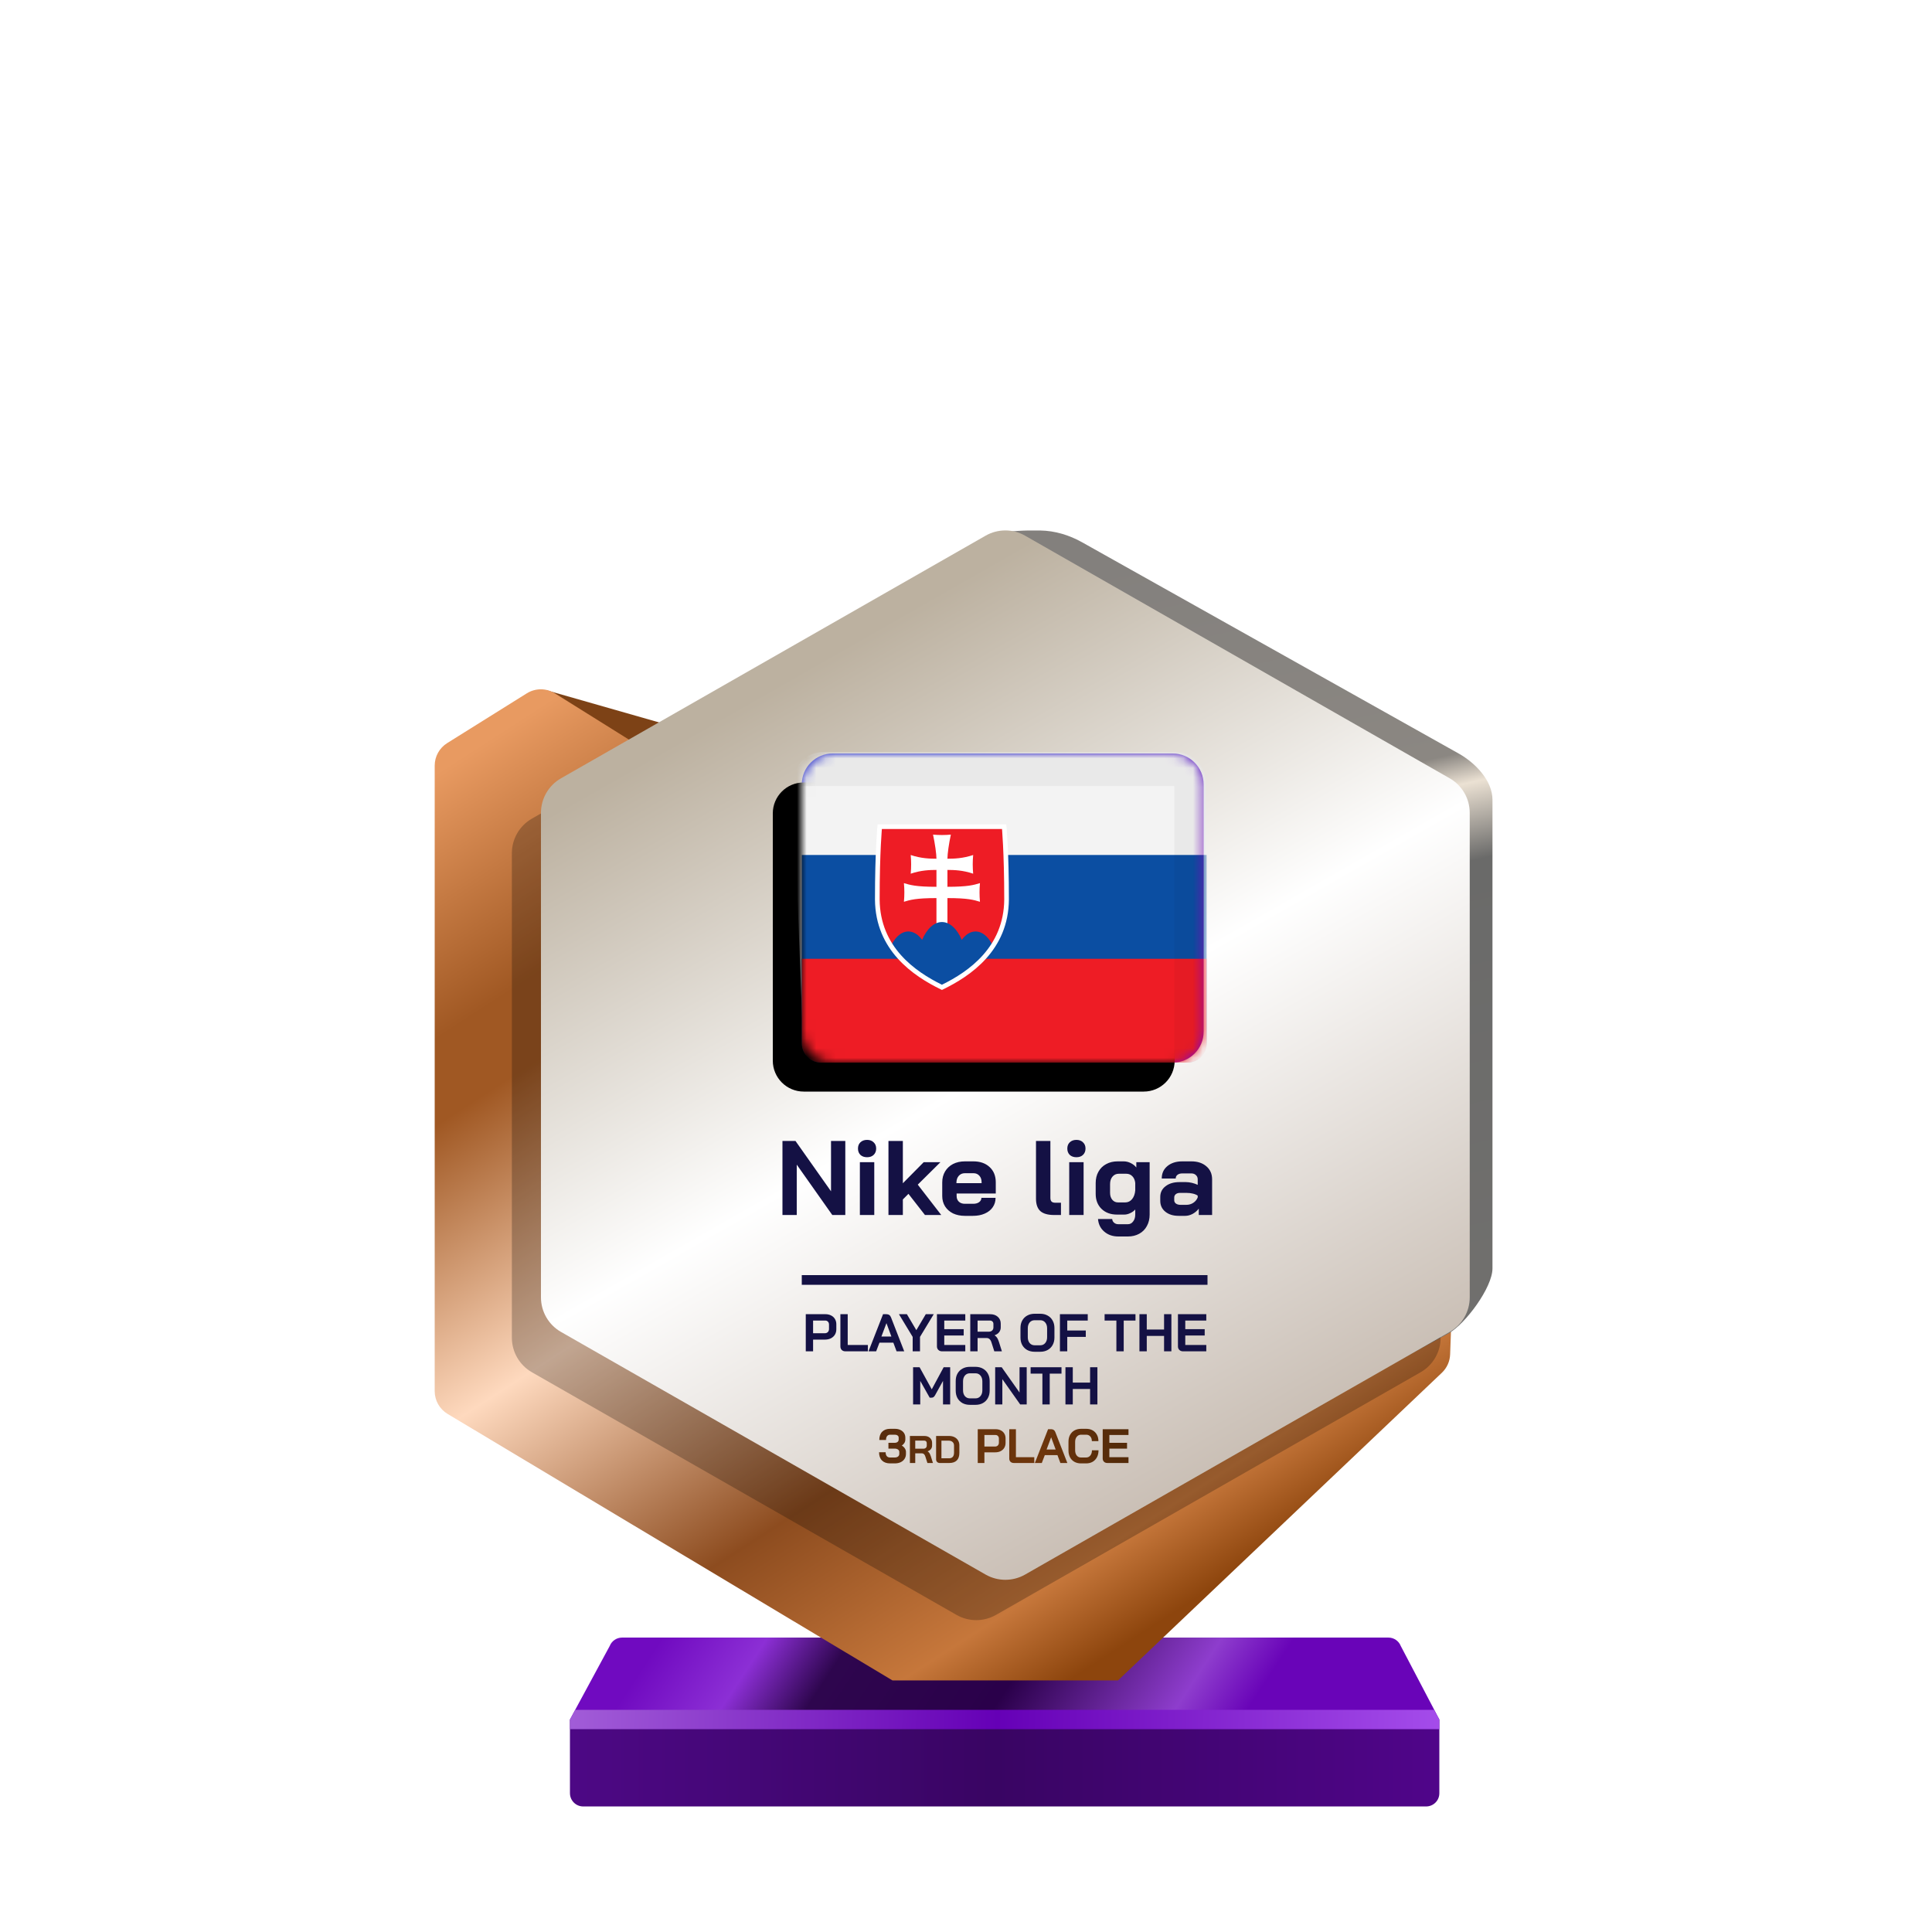
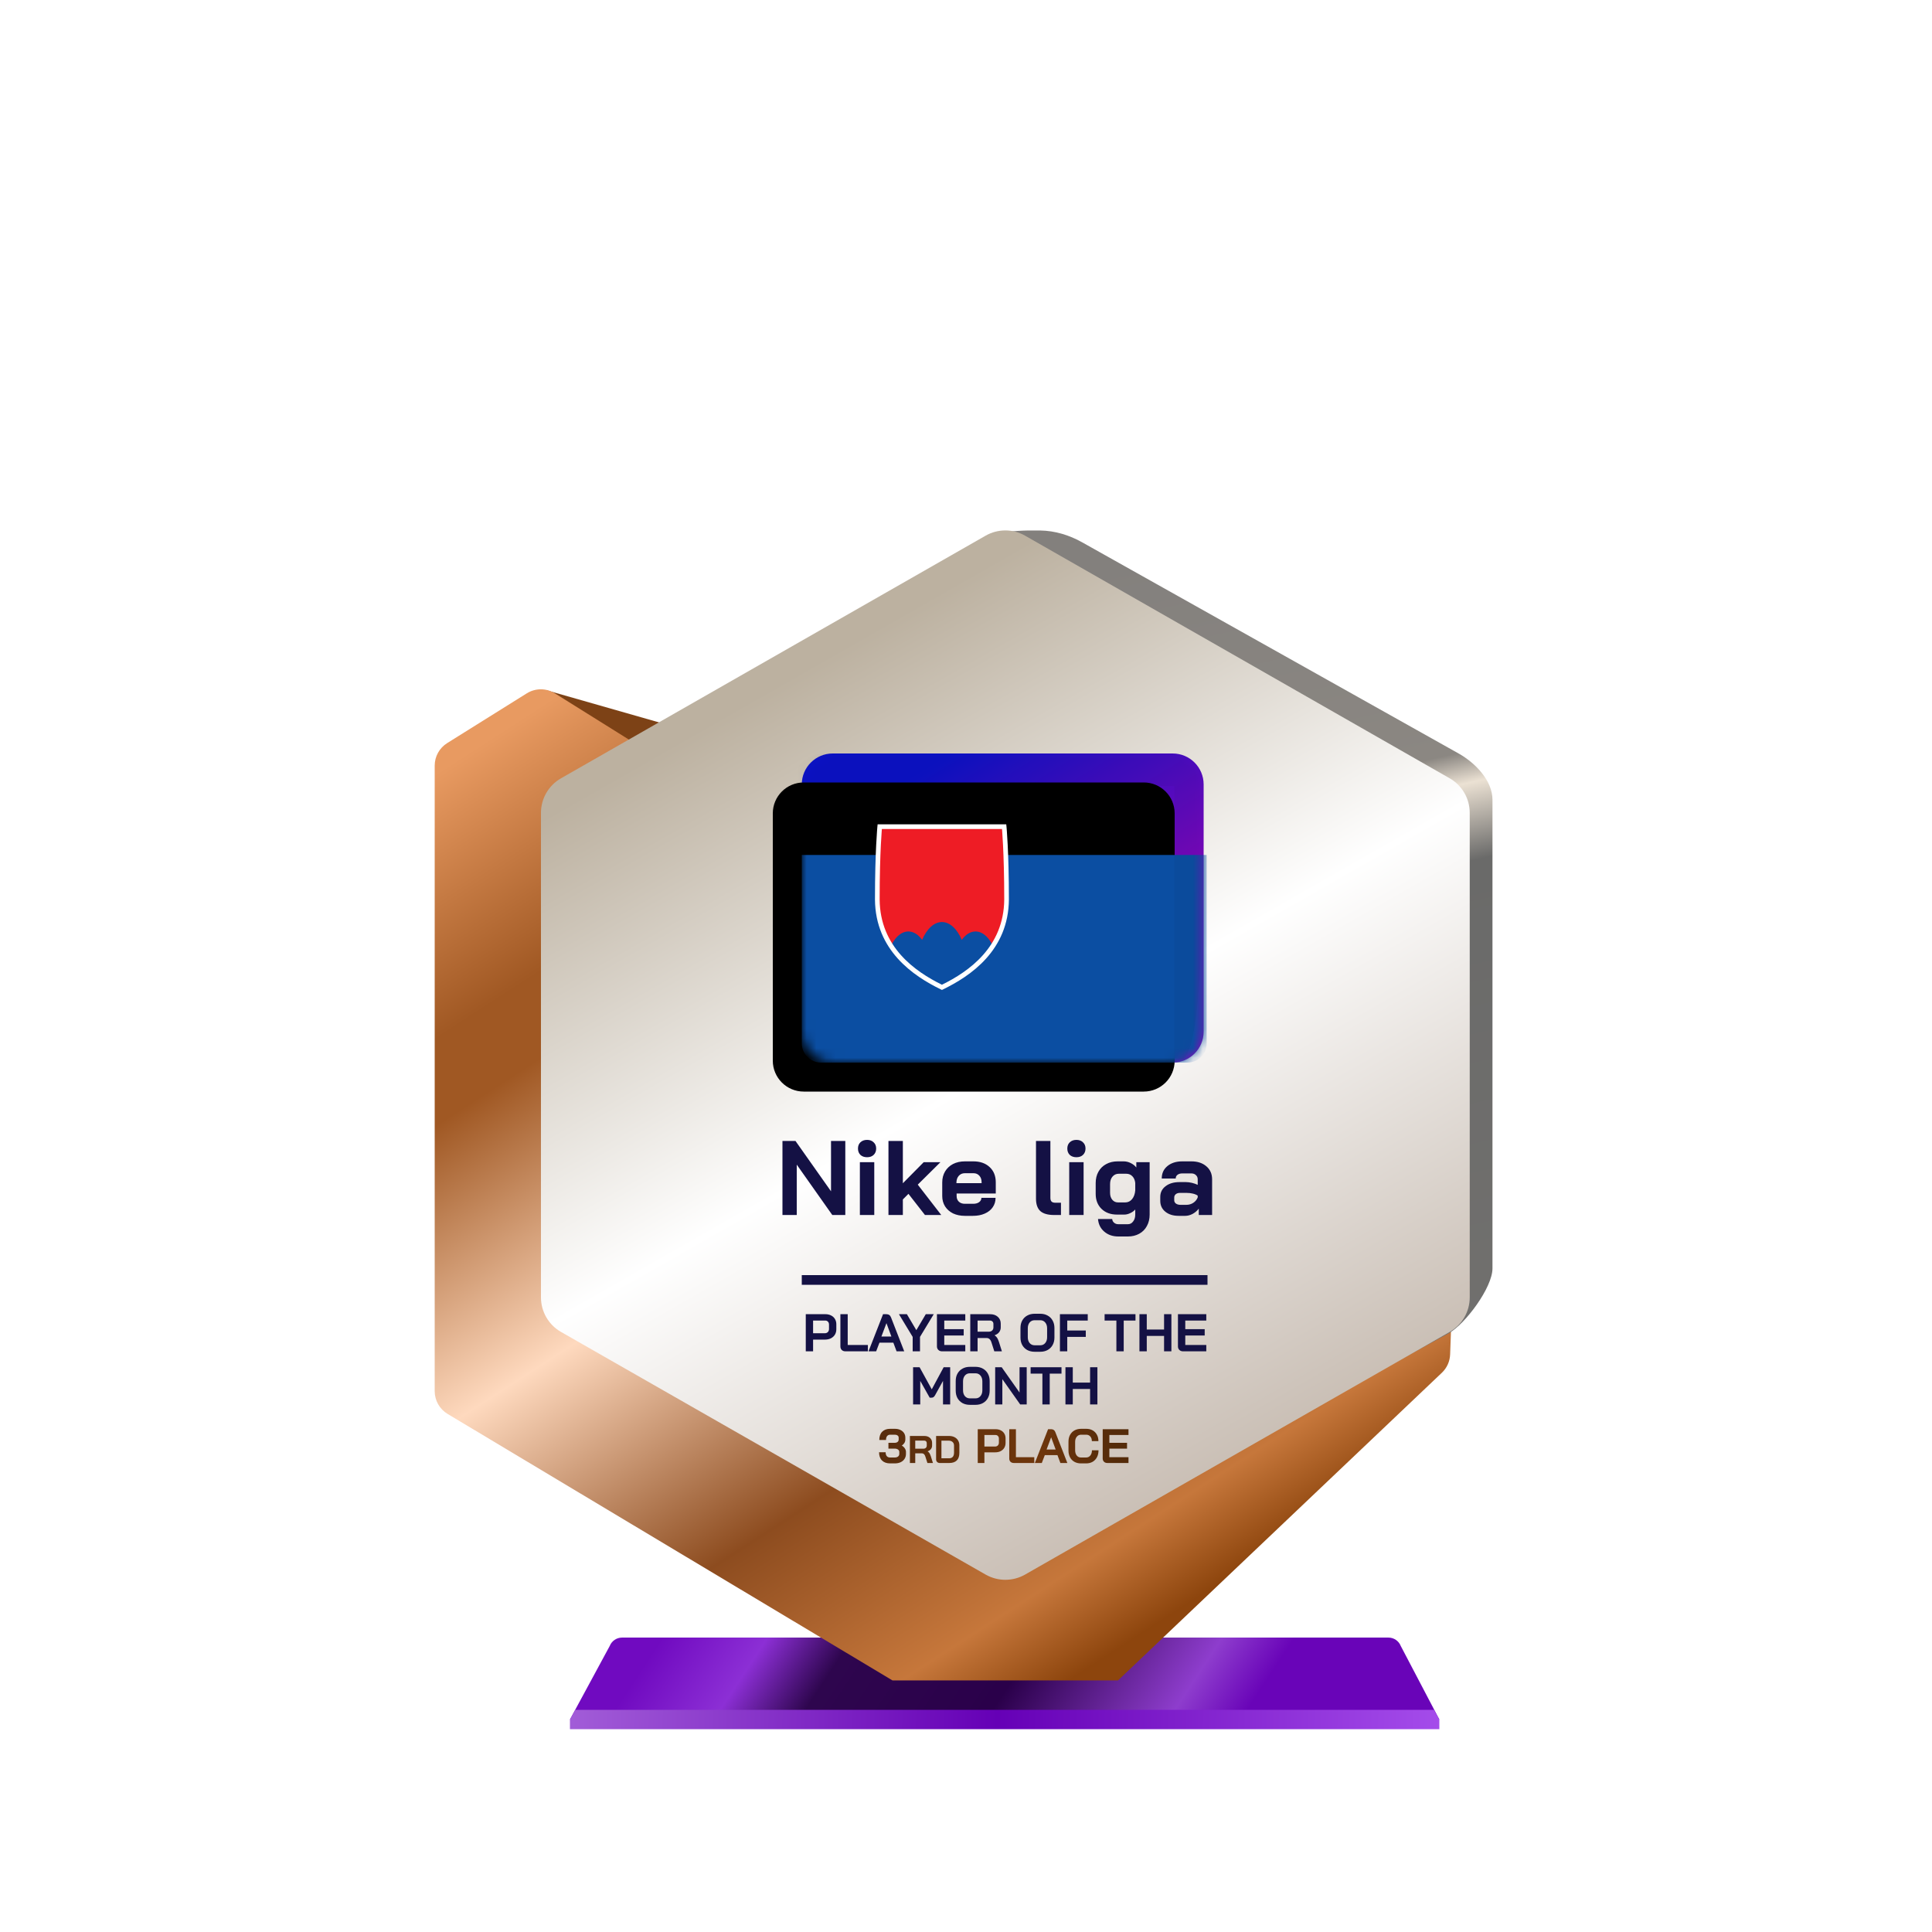
<svg xmlns="http://www.w3.org/2000/svg" xmlns:xlink="http://www.w3.org/1999/xlink" width="200px" height="200px" viewBox="0 0 200 200" version="1.1">
  <title>slovakia_bronze_month</title>
  <defs>
    <linearGradient x1="7.778%" y1="48.193%" x2="80%" y2="52.643%" id="linearGradient-1">
      <stop stop-color="#700AC0" offset="0%" />
      <stop stop-color="#8C2FD5" offset="16.729%" />
      <stop stop-color="#2E064E" offset="30.206%" />
      <stop stop-color="#2A004A" offset="59.729%" />
      <stop stop-color="#8E3DCD" offset="88.523%" />
      <stop stop-color="#6904B8" offset="100%" />
    </linearGradient>
    <linearGradient x1="0%" y1="44.444%" x2="100%" y2="44.444%" id="linearGradient-2">
      <stop stop-color="#4D0885" offset="0%" />
      <stop stop-color="#390563" offset="49.007%" />
      <stop stop-color="#50058A" offset="100%" />
    </linearGradient>
    <linearGradient x1="0%" y1="49.975%" x2="101.111%" y2="50.025%" id="linearGradient-3">
      <stop stop-color="#A25DD8" offset="0%" />
      <stop stop-color="#6500B6" offset="48.57%" />
      <stop stop-color="#A64EEC" offset="100%" />
    </linearGradient>
    <linearGradient x1="5.34%" y1="5.021%" x2="66.312%" y2="97.36%" id="linearGradient-4">
      <stop stop-color="#E89A61" offset="0%" />
      <stop stop-color="#A05823" offset="20.203%" />
      <stop stop-color="#A05823" offset="26.726%" />
      <stop stop-color="#FED9BE" offset="50.106%" />
      <stop stop-color="#8D4C1F" offset="73.858%" />
      <stop stop-color="#C6773B" offset="91.795%" />
      <stop stop-color="#8D450D" offset="100%" />
    </linearGradient>
    <linearGradient x1="53.535%" y1="0.09%" x2="63.301%" y2="84.266%" id="linearGradient-5">
      <stop stop-color="#83807D" offset="0%" />
      <stop stop-color="#8B8782" offset="30.989%" />
      <stop stop-color="#EBE1D3" offset="34.706%" />
      <stop stop-color="#6A6A69" offset="43.802%" />
      <stop stop-color="#71706E" offset="100%" />
    </linearGradient>
    <linearGradient x1="30.976%" y1="12.068%" x2="74.446%" y2="99.419%" id="linearGradient-6">
      <stop stop-color="#BCB1A0" offset="0%" />
      <stop stop-color="#FFFFFF" offset="44.34%" />
      <stop stop-color="#BEB1A5" offset="100%" />
    </linearGradient>
    <linearGradient x1="0%" y1="50.353%" x2="94.547%" y2="49.039%" id="linearGradient-7">
      <stop stop-color="#582D0D" offset="0%" />
      <stop stop-color="#6F360C" offset="67.123%" />
      <stop stop-color="#542B0A" offset="100%" />
    </linearGradient>
    <linearGradient x1="9.615%" y1="21.893%" x2="57.693%" y2="81.065%" id="linearGradient-8">
      <stop stop-color="#0B12C6" offset="0%" />
      <stop stop-color="#8805B7" offset="100%" />
    </linearGradient>
    <path d="M0,3.2 C0,1.433 1.433,0 3.2,0 L38.4,0 C40.167,0 41.6,1.433 41.6,3.2 L41.6,28.8 C41.6,30.567 40.167,32 38.4,32 L3.2,32 C1.433,32 0,30.567 0,28.8 L0,3.2 Z" id="path-9" />
    <filter x="-3.6%" y="-4.7%" width="107.2%" height="109.4%" filterUnits="objectBoundingBox" id="filter-11">
      <feOffset dx="-3" dy="3" in="SourceAlpha" result="shadowOffsetInner1" />
      <feComposite in="shadowOffsetInner1" in2="SourceAlpha" operator="arithmetic" k2="-1" k3="1" result="shadowInnerInner1" />
      <feColorMatrix values="0 0 0 0 0   0 0 0 0 0   0 0 0 0 0  0 0 0 0.24 0" type="matrix" in="shadowInnerInner1" />
    </filter>
  </defs>
  <g id="slovakia_bronze_month" stroke="none" stroke-width="1" fill="none" fill-rule="evenodd">
    <g id="euro_qualify_gold_shield" transform="translate(45, 54.91)" fill-rule="nonzero">
      <g id="trophy" transform="translate(0, -0)">
        <path d="M14,123.094 L18.119,115.479 C18.326,114.955 18.832,114.612 19.395,114.612 L98.73,114.612 C99.293,114.612 99.799,114.955 100.006,115.479 L104,123.094 L14,123.094 Z" id="Path" fill="url(#linearGradient-1)" />
-         <path d="M14.002,130.72 L14,123.094 L104,123.094 L104,130.727 C104,131.485 103.385,132.094 102.626,132.094 L15.375,132.094 C14.616,132.094 14.002,131.479 14.002,130.72 Z" id="Path" fill="url(#linearGradient-2)" />
        <polygon id="Path" fill="url(#linearGradient-3)" points="14 123.094 14 124.094 104 124.094 104 123.094 103.452 122.094 14.55 122.094" />
        <path d="M11.464,16.654 L20.261,21.869 L24,20.094 L11.525,16.531 C11.446,16.499 11.391,16.61 11.464,16.654 Z" id="Path" fill="#7D4216" />
        <path d="M0,24.345 L0,89.103 C0,90.068 0.507,90.963 1.335,91.459 L47.386,119.045 L70.736,119.045 L104.263,87.195 C104.783,86.701 105.089,86.023 105.116,85.305 L105.418,77.153 L59.061,101.876 L23.356,81.379 C22.503,80.889 21.976,79.98 21.976,78.996 L21.976,24.345 C21.976,23.398 21.488,22.518 20.685,22.016 L12.444,16.865 C11.553,16.308 10.423,16.308 9.532,16.865 L1.291,22.016 C0.488,22.518 0,23.398 0,24.345 Z" id="Path" fill="url(#linearGradient-4)" />
        <path d="M55.452,6.452 L55.452,23.273 L55.452,76.985 C55.447,77.345 55.386,77.705 55.452,78.059 L55.452,99.456 C56.143,103.174 64.863,105.097 68.146,103.221 L105,83.094 C106.712,82.116 109.5,78.37 109.5,76.399 L109.5,27.883 C109.5,25.898 107.73,24.067 106,23.094 L67.023,1.229 C65.692,0.482 64.208,0.031 62.683,0.006 C55.838,-0.108 55.107,1.508 55.452,6.452 Z" id="Path" fill="url(#linearGradient-5)" />
-         <path d="M54.018,4.718 L10.065,29.833 C8.782,30.567 7.989,31.932 7.989,33.411 L7.989,83.569 C7.989,85.048 8.782,86.413 10.065,87.147 L54.018,112.263 C55.285,112.987 56.84,112.987 58.107,112.263 L102.059,87.147 C103.343,86.413 104.136,85.048 104.136,83.569 L104.136,33.411 C104.136,31.932 103.343,30.567 102.059,29.833 L58.107,4.718 C56.84,3.994 55.285,3.994 54.018,4.718 Z" id="Path" fill-opacity="0.24" fill="#000000" />
        <path d="M57.029,0.543 L13.076,25.659 C11.792,26.392 11,27.758 11,29.236 L11,79.394 C11,80.873 11.792,82.238 13.076,82.972 L57.029,108.088 C58.296,108.812 59.851,108.812 61.118,108.088 L105.07,82.972 C106.354,82.238 107.146,80.873 107.146,79.394 L107.146,29.236 C107.146,27.758 106.354,26.392 105.07,25.659 L61.118,0.543 C59.851,-0.181 58.296,-0.181 57.029,0.543 Z" id="Path" fill="url(#linearGradient-6)" />
        <path d="M38.413,81.134 L40.44,81.134 C40.663,81.134 40.861,81.178 41.033,81.266 C41.205,81.35 41.339,81.473 41.434,81.634 C41.53,81.791 41.577,81.973 41.577,82.178 L41.577,82.689 C41.577,82.901 41.528,83.09 41.429,83.255 C41.33,83.416 41.191,83.542 41.011,83.634 C40.836,83.722 40.63,83.766 40.396,83.766 L39.171,83.766 L39.171,84.98 L38.413,84.98 L38.413,81.134 Z M40.385,83.106 C40.513,83.106 40.618,83.066 40.698,82.985 C40.779,82.901 40.819,82.791 40.819,82.656 L40.819,82.211 C40.819,82.083 40.782,81.982 40.709,81.909 C40.639,81.832 40.546,81.793 40.429,81.793 L39.171,81.793 L39.171,83.106 L40.385,83.106 Z M42.53,84.98 C42.368,84.98 42.238,84.934 42.139,84.842 C42.044,84.747 41.997,84.623 41.997,84.469 L41.997,81.134 L42.755,81.134 L42.755,84.321 L44.843,84.321 L44.843,84.98 L42.53,84.98 Z M46.754,81.134 C46.992,81.134 47.153,81.244 47.237,81.464 L48.605,84.98 L47.814,84.98 L47.479,84.084 L46.04,84.084 L45.699,84.98 L44.908,84.98 L46.413,81.134 L46.754,81.134 Z M48.881,81.134 L49.859,82.788 L50.837,81.134 L51.661,81.134 L50.238,83.485 L50.238,84.98 L49.48,84.98 L49.48,83.485 L48.057,81.134 L48.881,81.134 Z M46.765,82.062 L46.243,83.447 L47.276,83.447 L46.765,82.062 Z M52.525,84.98 C52.368,84.98 52.239,84.932 52.141,84.837 C52.042,84.742 51.992,84.617 51.992,84.463 L51.992,81.134 L54.926,81.134 L54.926,81.793 L52.75,81.793 L52.75,82.683 L54.761,82.683 L54.761,83.343 L52.75,83.343 L52.75,84.321 L54.926,84.321 L54.926,84.98 L52.525,84.98 Z M55.442,81.134 L57.486,81.134 C57.819,81.134 58.087,81.224 58.288,81.403 C58.493,81.583 58.596,81.819 58.596,82.112 L58.596,82.496 C58.596,82.687 58.541,82.854 58.431,82.996 C58.325,83.136 58.169,83.242 57.964,83.315 L57.964,83.326 C58.081,83.403 58.169,83.491 58.228,83.59 C58.29,83.689 58.35,83.826 58.409,84.002 L58.717,84.98 L57.931,84.98 L57.64,84.068 C57.592,83.91 57.526,83.793 57.442,83.716 C57.358,83.639 57.253,83.601 57.129,83.601 L56.2,83.601 L56.2,84.98 L55.442,84.98 L55.442,81.134 Z M57.343,82.947 C57.497,82.947 57.618,82.907 57.706,82.826 C57.794,82.742 57.838,82.634 57.838,82.502 L57.838,82.145 C57.838,82.039 57.805,81.954 57.739,81.892 C57.673,81.826 57.585,81.793 57.475,81.793 L56.2,81.793 L56.2,82.947 L57.343,82.947 Z M62.105,85.024 C61.816,85.024 61.56,84.963 61.336,84.842 C61.116,84.718 60.944,84.546 60.82,84.326 C60.699,84.103 60.639,83.844 60.639,83.551 L60.639,82.562 C60.639,82.269 60.699,82.013 60.82,81.793 C60.944,81.57 61.116,81.398 61.336,81.277 C61.56,81.152 61.816,81.09 62.105,81.09 L62.688,81.09 C62.977,81.09 63.232,81.152 63.451,81.277 C63.675,81.398 63.847,81.57 63.968,81.793 C64.092,82.013 64.155,82.269 64.155,82.562 L64.155,83.551 C64.155,83.844 64.092,84.103 63.968,84.326 C63.847,84.546 63.675,84.718 63.451,84.842 C63.232,84.963 62.977,85.024 62.688,85.024 L62.105,85.024 Z M62.688,84.353 C62.9,84.353 63.071,84.277 63.199,84.123 C63.331,83.969 63.397,83.767 63.397,83.518 L63.397,82.595 C63.397,82.346 63.331,82.145 63.199,81.991 C63.071,81.837 62.9,81.76 62.688,81.76 L62.105,81.76 C61.893,81.76 61.721,81.837 61.589,81.991 C61.461,82.145 61.397,82.346 61.397,82.595 L61.397,83.518 C61.397,83.767 61.461,83.969 61.589,84.123 C61.721,84.277 61.893,84.353 62.105,84.353 L62.688,84.353 Z M64.724,81.134 L67.603,81.134 L67.603,81.793 L65.482,81.793 L65.482,82.826 L67.4,82.826 L67.4,83.485 L65.482,83.485 L65.482,84.98 L64.724,84.98 L64.724,81.134 Z M70.568,81.793 L69.348,81.793 L69.348,81.134 L72.545,81.134 L72.545,81.793 L71.326,81.793 L71.326,84.98 L70.568,84.98 L70.568,81.793 Z M72.954,81.134 L73.713,81.134 L73.713,82.722 L75.504,82.722 L75.504,81.134 L76.262,81.134 L76.262,84.98 L75.504,84.98 L75.504,83.381 L73.713,83.381 L73.713,84.98 L72.954,84.98 L72.954,81.134 Z M77.474,84.98 C77.316,84.98 77.188,84.932 77.089,84.837 C76.99,84.742 76.941,84.617 76.941,84.463 L76.941,81.134 L79.875,81.134 L79.875,81.793 L77.699,81.793 L77.699,82.683 L79.71,82.683 L79.71,83.343 L77.699,83.343 L77.699,84.321 L79.875,84.321 L79.875,84.98 L77.474,84.98 Z M49.522,86.628 L50.197,86.628 L51.455,88.914 L52.686,86.628 L53.362,86.628 L53.362,90.474 L52.62,90.474 L52.62,88.04 L51.812,89.501 C51.758,89.6 51.701,89.672 51.642,89.716 C51.587,89.756 51.523,89.776 51.45,89.776 L51.241,89.776 L50.263,88.04 L50.263,90.474 L49.522,90.474 L49.522,86.628 Z M55.401,90.518 C55.112,90.518 54.856,90.457 54.632,90.337 C54.413,90.212 54.24,90.04 54.116,89.82 C53.995,89.597 53.935,89.338 53.935,89.045 L53.935,88.056 C53.935,87.763 53.995,87.507 54.116,87.287 C54.24,87.064 54.413,86.892 54.632,86.771 C54.856,86.646 55.112,86.584 55.401,86.584 L55.984,86.584 C56.273,86.584 56.528,86.646 56.748,86.771 C56.971,86.892 57.143,87.064 57.264,87.287 C57.388,87.507 57.451,87.763 57.451,88.056 L57.451,89.045 C57.451,89.338 57.388,89.597 57.264,89.82 C57.143,90.04 56.971,90.212 56.748,90.337 C56.528,90.457 56.273,90.518 55.984,90.518 L55.401,90.518 Z M55.984,89.848 C56.196,89.848 56.367,89.771 56.495,89.617 C56.627,89.463 56.693,89.262 56.693,89.012 L56.693,88.089 C56.693,87.84 56.627,87.639 56.495,87.485 C56.367,87.331 56.196,87.254 55.984,87.254 L55.401,87.254 C55.189,87.254 55.017,87.331 54.885,87.485 C54.757,87.639 54.693,87.84 54.693,88.089 L54.693,89.012 C54.693,89.262 54.757,89.463 54.885,89.617 C55.017,89.771 55.189,89.848 55.401,89.848 L55.984,89.848 Z M58.02,86.628 L58.696,86.628 L60.542,89.243 L60.542,86.628 L61.284,86.628 L61.284,90.474 L60.608,90.474 L58.762,87.859 L58.762,90.474 L58.02,90.474 L58.02,86.628 Z M62.909,87.287 L61.689,87.287 L61.689,86.628 L64.886,86.628 L64.886,87.287 L63.667,87.287 L63.667,90.474 L62.909,90.474 L62.909,87.287 Z M65.295,86.628 L66.054,86.628 L66.054,88.216 L67.845,88.216 L67.845,86.628 L68.603,86.628 L68.603,90.474 L67.845,90.474 L67.845,88.875 L66.054,88.875 L66.054,90.474 L65.295,90.474 L65.295,86.628 Z M38,78.09 C38,78.09 38,77.866 38,77.59 C38,77.314 38,77.09 38,77.09 L80,77.09 L80,77.59 L80,78.09 L38,78.09 Z" id="Combined-Shape" fill="#141144" />
        <path d="M48.355,94.735 C48.492,94.815 48.597,94.913 48.67,95.03 C48.747,95.147 48.785,95.268 48.785,95.395 L48.785,95.595 C48.785,95.788 48.737,95.96 48.64,96.11 C48.543,96.26 48.407,96.377 48.23,96.46 C48.057,96.54 47.855,96.58 47.625,96.58 L47.14,96.58 C46.783,96.58 46.503,96.478 46.3,96.275 C46.1,96.072 46,95.788 46,95.425 L46.68,95.425 C46.68,95.598 46.72,95.733 46.8,95.83 C46.88,95.923 46.993,95.97 47.14,95.97 L47.625,95.97 C47.765,95.97 47.878,95.937 47.965,95.87 C48.052,95.8 48.095,95.708 48.095,95.595 L48.095,95.395 C48.095,95.292 48.05,95.208 47.96,95.145 C47.87,95.082 47.753,95.05 47.61,95.05 L46.97,95.05 L46.97,94.45 L47.61,94.45 C47.737,94.45 47.838,94.42 47.915,94.36 C47.992,94.297 48.03,94.215 48.03,94.115 L48.03,93.915 C48.03,93.822 47.993,93.748 47.92,93.695 C47.847,93.638 47.752,93.61 47.635,93.61 L47.15,93.61 C47.013,93.61 46.907,93.658 46.83,93.755 C46.757,93.848 46.72,93.982 46.72,94.155 L46.025,94.155 C46.025,93.792 46.123,93.508 46.32,93.305 C46.52,93.102 46.797,93 47.15,93 L47.635,93 C47.848,93 48.037,93.038 48.2,93.115 C48.367,93.192 48.495,93.3 48.585,93.44 C48.675,93.577 48.72,93.735 48.72,93.915 L48.72,94.115 C48.72,94.238 48.688,94.353 48.625,94.46 C48.562,94.567 48.472,94.658 48.355,94.735 Z M49.194,93.74 L50.682,93.74 C50.925,93.74 51.119,93.805 51.266,93.936 C51.415,94.067 51.49,94.239 51.49,94.452 L51.49,94.732 C51.49,94.871 51.45,94.992 51.37,95.096 C51.293,95.197 51.179,95.275 51.03,95.328 L51.03,95.336 C51.115,95.392 51.179,95.456 51.222,95.528 C51.267,95.6 51.311,95.7 51.354,95.828 L51.578,96.54 L51.006,96.54 L50.794,95.876 C50.759,95.761 50.711,95.676 50.65,95.62 C50.589,95.564 50.513,95.536 50.422,95.536 L49.746,95.536 L49.746,96.54 L49.194,96.54 L49.194,93.74 Z M50.578,95.06 C50.69,95.06 50.778,95.031 50.842,94.972 C50.906,94.911 50.938,94.832 50.938,94.736 L50.938,94.476 C50.938,94.399 50.914,94.337 50.866,94.292 C50.818,94.244 50.754,94.22 50.674,94.22 L49.746,94.22 L49.746,95.06 L50.578,95.06 Z M52.293,96.54 C52.178,96.54 52.085,96.505 52.013,96.436 C51.941,96.367 51.905,96.276 51.905,96.164 L51.905,93.74 L53.241,93.74 C53.454,93.74 53.641,93.78 53.801,93.86 C53.964,93.94 54.089,94.053 54.177,94.2 C54.267,94.347 54.313,94.516 54.313,94.708 L54.313,95.492 C54.313,95.836 54.224,96.097 54.045,96.276 C53.866,96.452 53.603,96.54 53.257,96.54 L52.293,96.54 Z M53.241,96.052 C53.411,96.052 53.541,96.003 53.629,95.904 C53.717,95.805 53.761,95.66 53.761,95.468 L53.761,94.732 C53.761,94.58 53.712,94.459 53.613,94.368 C53.514,94.275 53.385,94.228 53.225,94.228 L52.457,94.228 L52.457,96.052 L53.241,96.052 Z M56.216,93.04 L58.061,93.04 C58.264,93.04 58.444,93.08 58.601,93.16 C58.758,93.237 58.879,93.348 58.966,93.495 C59.053,93.638 59.096,93.803 59.096,93.99 L59.096,94.455 C59.096,94.648 59.051,94.82 58.961,94.97 C58.871,95.117 58.744,95.232 58.581,95.315 C58.421,95.395 58.234,95.435 58.021,95.435 L56.906,95.435 L56.906,96.54 L56.216,96.54 L56.216,93.04 Z M58.011,94.835 C58.128,94.835 58.223,94.798 58.296,94.725 C58.369,94.648 58.406,94.548 58.406,94.425 L58.406,94.02 C58.406,93.903 58.373,93.812 58.306,93.745 C58.243,93.675 58.158,93.64 58.051,93.64 L56.906,93.64 L56.906,94.835 L58.011,94.835 Z M59.963,96.54 C59.816,96.54 59.698,96.498 59.608,96.415 C59.521,96.328 59.478,96.215 59.478,96.075 L59.478,93.04 L60.168,93.04 L60.168,95.94 L62.068,95.94 L62.068,96.54 L59.963,96.54 Z M64.467,95.725 L63.157,95.725 L62.847,96.54 L62.127,96.54 L63.497,93.04 L63.807,93.04 C64.024,93.04 64.17,93.14 64.247,93.34 L65.492,96.54 L64.772,96.54 L64.467,95.725 Z M63.342,95.145 L64.282,95.145 L63.817,93.885 L63.812,93.885 L63.342,95.145 Z M66.898,96.58 C66.641,96.58 66.415,96.525 66.218,96.415 C66.025,96.305 65.875,96.15 65.768,95.95 C65.661,95.747 65.608,95.513 65.608,95.25 L65.608,94.33 C65.608,94.067 65.661,93.835 65.768,93.635 C65.878,93.432 66.031,93.275 66.228,93.165 C66.428,93.055 66.658,93 66.918,93 L67.448,93 C67.698,93 67.918,93.053 68.108,93.16 C68.298,93.267 68.445,93.417 68.548,93.61 C68.655,93.8 68.708,94.022 68.708,94.275 L68.028,94.275 C68.028,94.075 67.975,93.915 67.868,93.795 C67.761,93.672 67.621,93.61 67.448,93.61 L66.918,93.61 C66.731,93.61 66.581,93.68 66.468,93.82 C66.355,93.957 66.298,94.137 66.298,94.36 L66.298,95.22 C66.298,95.443 66.353,95.625 66.463,95.765 C66.573,95.902 66.718,95.97 66.898,95.97 L67.438,95.97 C67.615,95.97 67.758,95.902 67.868,95.765 C67.981,95.628 68.038,95.448 68.038,95.225 L68.718,95.225 C68.718,95.495 68.665,95.733 68.558,95.94 C68.451,96.143 68.301,96.302 68.108,96.415 C67.915,96.525 67.691,96.58 67.438,96.58 L66.898,96.58 Z M69.636,96.54 C69.492,96.54 69.376,96.497 69.286,96.41 C69.196,96.323 69.151,96.21 69.151,96.07 L69.151,93.04 L71.821,93.04 L71.821,93.64 L69.841,93.64 L69.841,94.45 L71.671,94.45 L71.671,95.05 L69.841,95.05 L69.841,95.94 L71.821,95.94 L71.821,96.54 L69.636,96.54 Z" id="Combined-Shape" fill="url(#linearGradient-7)" />
      </g>
    </g>
    <path d="M122.016,125.864 C121.446,125.864 120.986,125.722 120.636,125.437 C120.285,125.152 120.11,124.776 120.11,124.309 L120.11,123.904 C120.11,123.444 120.292,123.075 120.658,122.798 C121.023,122.513 121.505,122.37 122.103,122.37 L122.771,122.37 C122.961,122.37 123.166,122.396 123.385,122.447 C123.604,122.498 123.805,122.568 123.987,122.655 L123.987,122.086 C123.987,121.903 123.925,121.757 123.801,121.648 C123.684,121.531 123.527,121.472 123.33,121.472 L122.388,121.472 C122.184,121.472 122.019,121.52 121.895,121.615 C121.771,121.71 121.709,121.837 121.709,121.998 L120.263,121.998 C120.263,121.465 120.457,121.038 120.844,120.717 C121.238,120.388 121.753,120.224 122.388,120.224 L123.33,120.224 C123.973,120.224 124.491,120.395 124.885,120.738 C125.28,121.074 125.477,121.523 125.477,122.086 L125.477,125.777 L124.097,125.777 L124.097,125.12 C123.922,125.346 123.706,125.528 123.451,125.667 C123.195,125.799 122.943,125.864 122.695,125.864 L122.016,125.864 Z M122.804,124.725 C123.075,124.725 123.315,124.656 123.527,124.517 C123.739,124.378 123.892,124.192 123.987,123.959 L123.987,123.772 C123.87,123.685 123.706,123.615 123.494,123.564 C123.29,123.513 123.071,123.488 122.837,123.488 L122.147,123.488 C121.972,123.488 121.83,123.531 121.72,123.619 C121.61,123.707 121.556,123.823 121.556,123.97 L121.556,124.254 C121.556,124.393 121.614,124.506 121.731,124.594 C121.855,124.681 122.016,124.725 122.213,124.725 L122.804,124.725 Z M115.769,128 C115.184,128 114.699,127.832 114.312,127.496 C113.925,127.168 113.709,126.733 113.666,126.193 L115.133,126.193 C115.148,126.354 115.214,126.481 115.331,126.576 C115.447,126.679 115.593,126.73 115.769,126.73 L116.754,126.73 C116.981,126.73 117.163,126.635 117.302,126.445 C117.448,126.262 117.521,126.021 117.521,125.722 L117.521,125.207 C117.375,125.368 117.196,125.496 116.984,125.591 C116.78,125.685 116.583,125.733 116.393,125.733 L115.637,125.733 C114.973,125.733 114.436,125.536 114.027,125.141 C113.626,124.747 113.425,124.229 113.425,123.586 L113.425,122.469 C113.425,122.024 113.52,121.633 113.709,121.297 C113.899,120.954 114.166,120.691 114.509,120.508 C114.852,120.319 115.247,120.224 115.692,120.224 L116.327,120.224 C116.575,120.224 116.816,120.282 117.05,120.399 C117.291,120.516 117.485,120.669 117.631,120.859 L117.631,120.311 L119.011,120.311 L119.011,125.722 C119.011,126.175 118.916,126.573 118.726,126.916 C118.543,127.259 118.28,127.526 117.937,127.715 C117.594,127.905 117.2,128 116.754,128 L115.769,128 Z M116.492,124.473 C116.769,124.473 117.003,124.36 117.193,124.134 C117.382,123.9 117.492,123.597 117.521,123.225 L117.521,122.469 C117.492,122.177 117.393,121.943 117.225,121.768 C117.057,121.593 116.846,121.505 116.59,121.505 L115.823,121.505 C115.553,121.505 115.334,121.604 115.166,121.801 C114.998,121.998 114.914,122.257 114.914,122.579 L114.914,123.477 C114.914,123.776 114.991,124.017 115.144,124.2 C115.298,124.382 115.495,124.473 115.736,124.473 L116.492,124.473 Z M111.43,119.796 C111.145,119.796 110.915,119.716 110.74,119.555 C110.572,119.387 110.488,119.168 110.488,118.898 C110.488,118.628 110.572,118.412 110.74,118.252 C110.915,118.084 111.145,118 111.43,118 C111.714,118 111.941,118.084 112.109,118.252 C112.284,118.412 112.372,118.628 112.372,118.898 C112.372,119.168 112.284,119.387 112.109,119.555 C111.941,119.716 111.714,119.796 111.43,119.796 Z M110.685,120.311 L112.174,120.311 L112.174,125.776 L110.685,125.776 L110.685,120.311 Z M109.13,125.777 C108.48,125.777 108.002,125.642 107.695,125.372 C107.396,125.094 107.246,124.667 107.246,124.09 L107.246,118.11 L108.736,118.11 L108.736,124.002 C108.736,124.178 108.776,124.305 108.856,124.386 C108.937,124.466 109.065,124.506 109.24,124.506 L109.831,124.506 L109.831,125.777 L109.13,125.777 Z M99.884,125.864 C99.424,125.864 99.015,125.78 98.657,125.612 C98.307,125.437 98.033,125.196 97.836,124.89 C97.639,124.576 97.54,124.218 97.54,123.816 L97.54,122.403 C97.54,121.972 97.639,121.593 97.836,121.264 C98.033,120.936 98.307,120.68 98.657,120.497 C99.015,120.315 99.424,120.224 99.884,120.224 L100.76,120.224 C101.461,120.224 102.024,120.421 102.447,120.815 C102.871,121.209 103.082,121.735 103.082,122.392 L103.082,123.553 L99.03,123.553 L99.03,123.816 C99.03,124.057 99.107,124.251 99.26,124.397 C99.413,124.543 99.621,124.616 99.884,124.616 L100.739,124.616 C100.994,124.616 101.199,124.561 101.352,124.451 C101.513,124.335 101.593,124.185 101.593,124.002 L103.061,124.002 C103.061,124.367 102.962,124.692 102.765,124.977 C102.568,125.262 102.29,125.481 101.932,125.634 C101.582,125.788 101.177,125.864 100.717,125.864 L99.884,125.864 Z M101.615,122.48 L101.615,122.392 C101.615,122.108 101.538,121.881 101.385,121.713 C101.231,121.538 101.027,121.45 100.771,121.45 L99.884,121.45 C99.621,121.45 99.41,121.542 99.249,121.724 C99.088,121.907 99.008,122.148 99.008,122.447 L99.008,122.48 L101.615,122.48 Z M95.752,125.777 L94.043,123.586 L93.463,124.167 L93.463,125.777 L91.973,125.777 L91.973,118.11 L93.463,118.11 L93.463,122.491 L95.62,120.311 L97.351,120.311 L95.007,122.633 L97.439,125.777 L95.752,125.777 Z M89.759,119.796 C89.474,119.796 89.244,119.716 89.069,119.555 C88.901,119.387 88.817,119.168 88.817,118.898 C88.817,118.628 88.901,118.412 89.069,118.252 C89.244,118.084 89.474,118 89.759,118 C90.044,118 90.27,118.084 90.438,118.252 C90.614,118.412 90.701,118.628 90.701,118.898 C90.701,119.168 90.614,119.387 90.438,119.555 C90.27,119.716 90.044,119.796 89.759,119.796 Z M89.014,120.311 L90.504,120.311 L90.504,125.776 L89.014,125.776 L89.014,120.311 Z M81,118.11 L82.347,118.11 L86.027,123.323 L86.027,118.11 L87.506,118.11 L87.506,125.777 L86.159,125.777 L82.479,120.563 L82.479,125.777 L81,125.777 L81,118.11 Z" id="Combined-Shape" fill="#141144" fill-rule="nonzero" />
    <g id="Path-+-Shape-+-Path-159-Mask" transform="translate(83, 78)">
      <mask id="mask-10" fill="white">
        <use xlink:href="#path-9" />
      </mask>
      <g id="Mask" fill-rule="nonzero">
        <use fill="url(#linearGradient-8)" xlink:href="#path-9" />
        <use fill="black" fill-opacity="1" filter="url(#filter-11)" xlink:href="#path-9" />
      </g>
      <g id="Group" mask="url(#mask-10)">
        <g transform="translate(-0.758, 0)">
-           <path d="M2.982,0 L39.448,0 C41.095,0 42.431,1.335 42.431,2.982 L42.431,28.776 C42.431,30.423 41.095,31.758 39.448,31.758 L3.982,31.758 C2.335,31.758 1,30.423 1,28.776 L0,2.982 C0,1.335 1.335,0 2.982,0 Z" id="Path" stroke="#E7EBF3" stroke-width="0.3" fill="#F3F3F3" fill-rule="nonzero" />
          <path d="M0.758,10.505 L42.672,10.505 L42.672,30 C42.672,31.105 41.777,32 40.672,32 L2.758,32 C1.654,32 0.758,31.105 0.758,30 L0.758,10.505 L0.758,10.505 Z" id="Path" stroke="none" fill="#0B4EA2" fill-rule="nonzero" />
-           <path d="M0.758,21.253 L42.672,21.253 L42.672,30 C42.672,31.104 41.777,32 40.672,32 L2.758,32 C1.654,32 0.758,31.104 0.758,30 L0.758,21.253 L0.758,21.253 Z" id="Path" stroke="none" fill="#EE1C25" fill-rule="nonzero" />
          <path d="M21.706,7.577 C21.706,7.577 21.957,10.089 21.957,15.113 C21.921,20.245 18.084,22.842 15.267,24.208 C12.45,22.842 8.613,20.245 8.577,15.113 C8.577,10.089 8.828,7.577 8.828,7.577 L21.706,7.577 Z" id="Path" stroke="none" fill="#EE1C25" fill-rule="nonzero" />
-           <path d="M14.699,21.253 L14.699,14.97 C12.572,14.97 11.967,15.158 11.331,15.351 C11.391,14.709 11.391,14.063 11.331,13.421 C11.967,13.613 12.572,13.801 14.699,13.801 L14.699,12.055 C14.027,12.055 13.1,12.082 12.034,12.444 C12.094,11.801 12.094,11.153 12.034,10.51 C13.1,10.868 14.027,10.895 14.699,10.895 C14.699,10.389 14.542,9.301 14.345,8.401 C14.959,8.455 15.576,8.455 16.19,8.401 C15.993,9.301 15.836,10.389 15.836,10.895 C16.508,10.895 17.435,10.868 18.5,10.51 C18.44,11.153 18.44,11.801 18.5,12.444 C17.435,12.082 16.508,12.055 15.836,12.055 L15.836,13.801 C17.963,13.801 18.568,13.613 19.203,13.421 C19.144,14.063 19.144,14.709 19.203,15.351 C18.568,15.158 17.963,14.97 15.836,14.97 L15.836,21.253 L14.699,21.253 Z" id="Path" stroke="none" fill="#FFFFFF" fill-rule="nonzero" />
          <path d="M14.596,23.885 L13.387,23.187 L12.446,22.488 L11.963,22.139 L10.592,20.876 L9.98,19.963 C9.98,19.963 10.142,19.626 10.236,19.476 C10.501,19.051 10.822,18.742 11.172,18.573 C11.521,18.404 11.889,18.381 12.245,18.506 C12.601,18.631 12.934,18.9 13.217,19.291 C13.461,18.717 13.773,18.252 14.128,17.933 C14.483,17.614 14.873,17.449 15.267,17.449 C15.662,17.449 16.052,17.614 16.407,17.933 C16.762,18.252 17.074,18.717 17.318,19.291 C17.601,18.9 17.934,18.631 18.29,18.506 C18.646,18.381 19.014,18.404 19.363,18.573 C19.713,18.742 20.034,19.051 20.299,19.476 C20.392,19.626 20.478,19.789 20.555,19.963 L19.996,20.715 L18.29,22.354 L16.853,23.348 L15.912,23.885 L15.267,24.181 L14.596,23.885 Z" id="Path" stroke="none" fill="#0B4EA2" fill-rule="nonzero" />
          <path d="M8.609,7.335 L21.925,7.335 L21.947,7.553 L21.707,7.577 C21.947,7.553 21.947,7.553 21.947,7.553 L21.947,7.555 L21.948,7.561 C21.949,7.566 21.949,7.574 21.95,7.584 C21.952,7.604 21.955,7.634 21.958,7.673 C21.965,7.753 21.975,7.872 21.987,8.03 C22.011,8.346 22.042,8.819 22.073,9.449 C22.136,10.709 22.199,12.597 22.199,15.113 L22.199,15.114 L22.199,15.115 C22.162,20.394 18.207,23.051 15.373,24.426 L15.267,24.477 L15.162,24.426 C12.328,23.051 8.372,20.394 8.335,15.115 L8.335,15.114 L8.335,15.113 C8.335,12.597 8.398,10.709 8.461,9.449 C8.492,8.819 8.524,8.346 8.548,8.03 C8.559,7.872 8.569,7.753 8.576,7.673 C8.58,7.634 8.582,7.604 8.584,7.584 C8.585,7.574 8.586,7.566 8.586,7.561 L8.587,7.555 L8.587,7.553 C8.587,7.553 8.587,7.553 8.828,7.577 L8.587,7.553 L8.609,7.335 Z M9.049,7.819 C9.044,7.886 9.037,7.968 9.03,8.066 C9.006,8.378 8.975,8.847 8.944,9.473 C8.881,10.725 8.819,12.605 8.819,15.112 C8.854,20.034 12.481,22.569 15.267,23.939 C18.054,22.569 21.681,20.034 21.716,15.112 C21.716,12.605 21.653,10.725 21.59,9.473 C21.559,8.847 21.528,8.378 21.505,8.066 C21.497,7.968 21.491,7.886 21.485,7.819 L9.049,7.819 Z" id="Shape" stroke="none" fill="#FFFFFF" fill-rule="evenodd" />
        </g>
      </g>
-       <path d="M-0.993,3.364 L-0.993,3.305 C-0.993,1.483 0.485,0.005 2.307,0.005 L38.313,0.005 C40.136,0.005 41.613,1.483 41.613,3.305 L41.613,28.953 C41.613,30.636 40.249,32.001 38.565,32.001 L38.565,32.001 L38.565,32.001 L38.565,3.364 L-0.993,3.364 Z" id="Path-159" fill="#000000" opacity="0.2" mask="url(#mask-10)" />
+       <path d="M-0.993,3.364 L-0.993,3.305 C-0.993,1.483 0.485,0.005 2.307,0.005 L38.313,0.005 C40.136,0.005 41.613,1.483 41.613,3.305 C41.613,30.636 40.249,32.001 38.565,32.001 L38.565,32.001 L38.565,32.001 L38.565,3.364 L-0.993,3.364 Z" id="Path-159" fill="#000000" opacity="0.2" mask="url(#mask-10)" />
    </g>
  </g>
</svg>